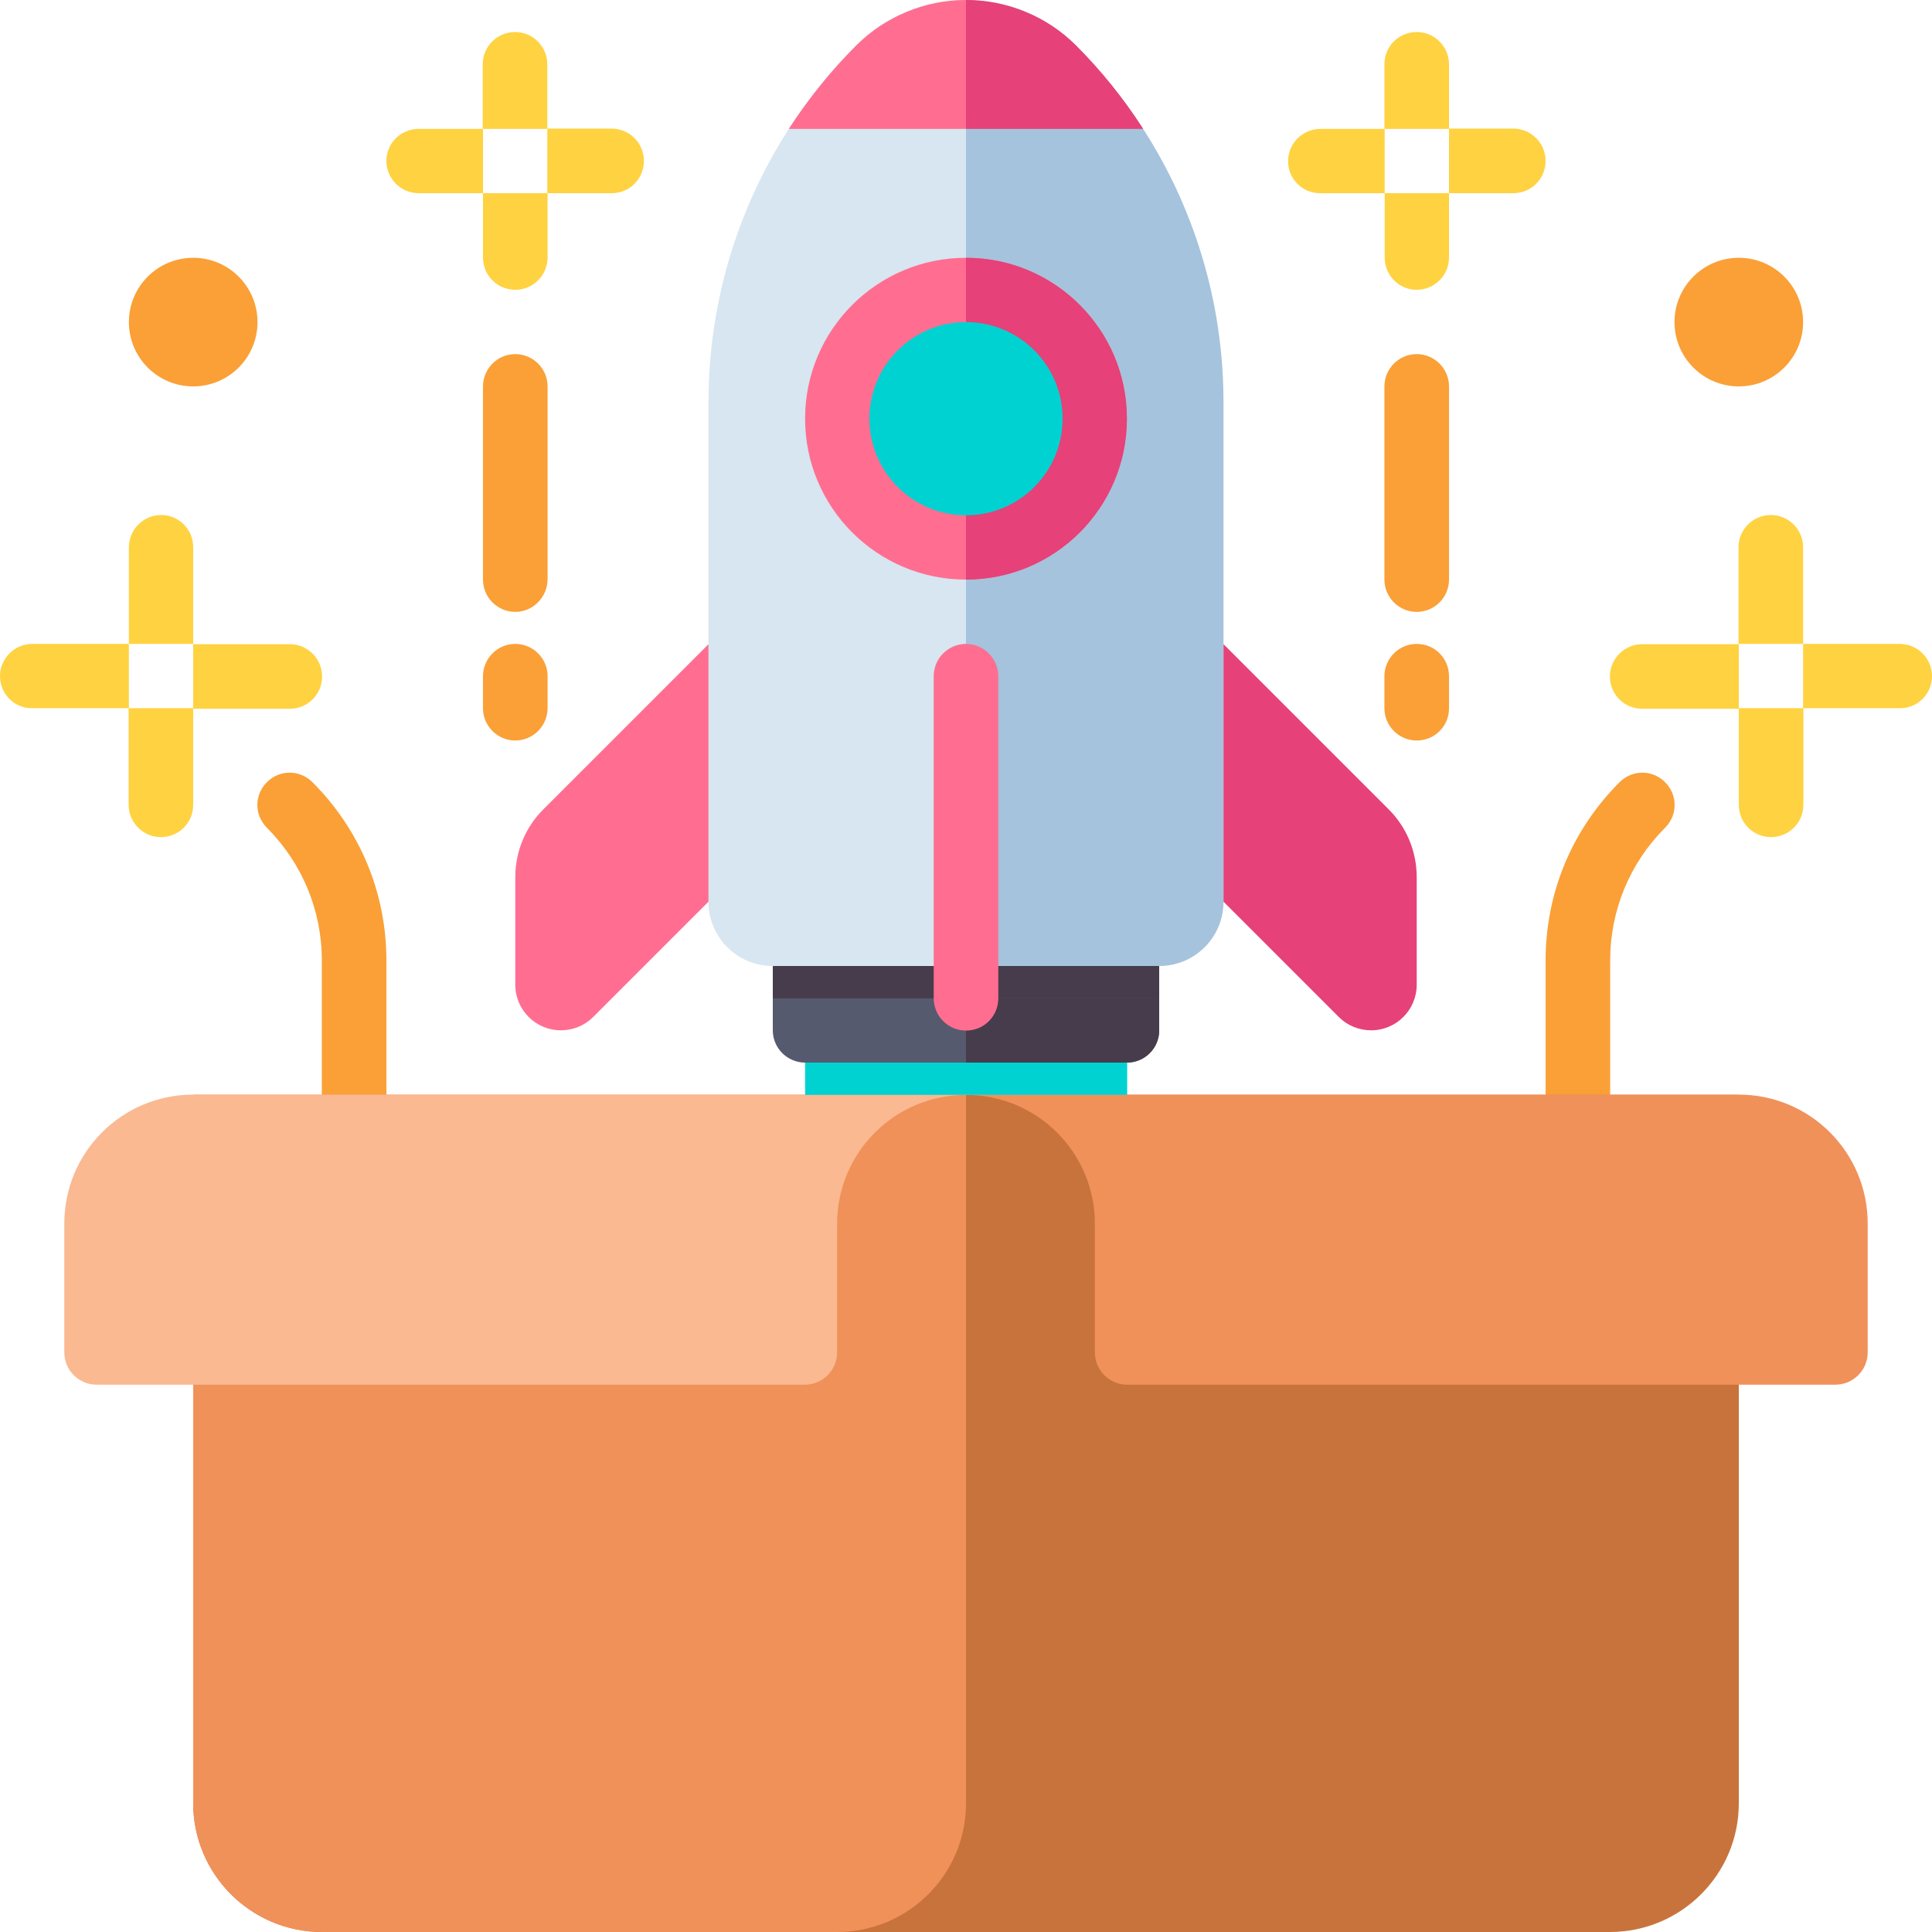
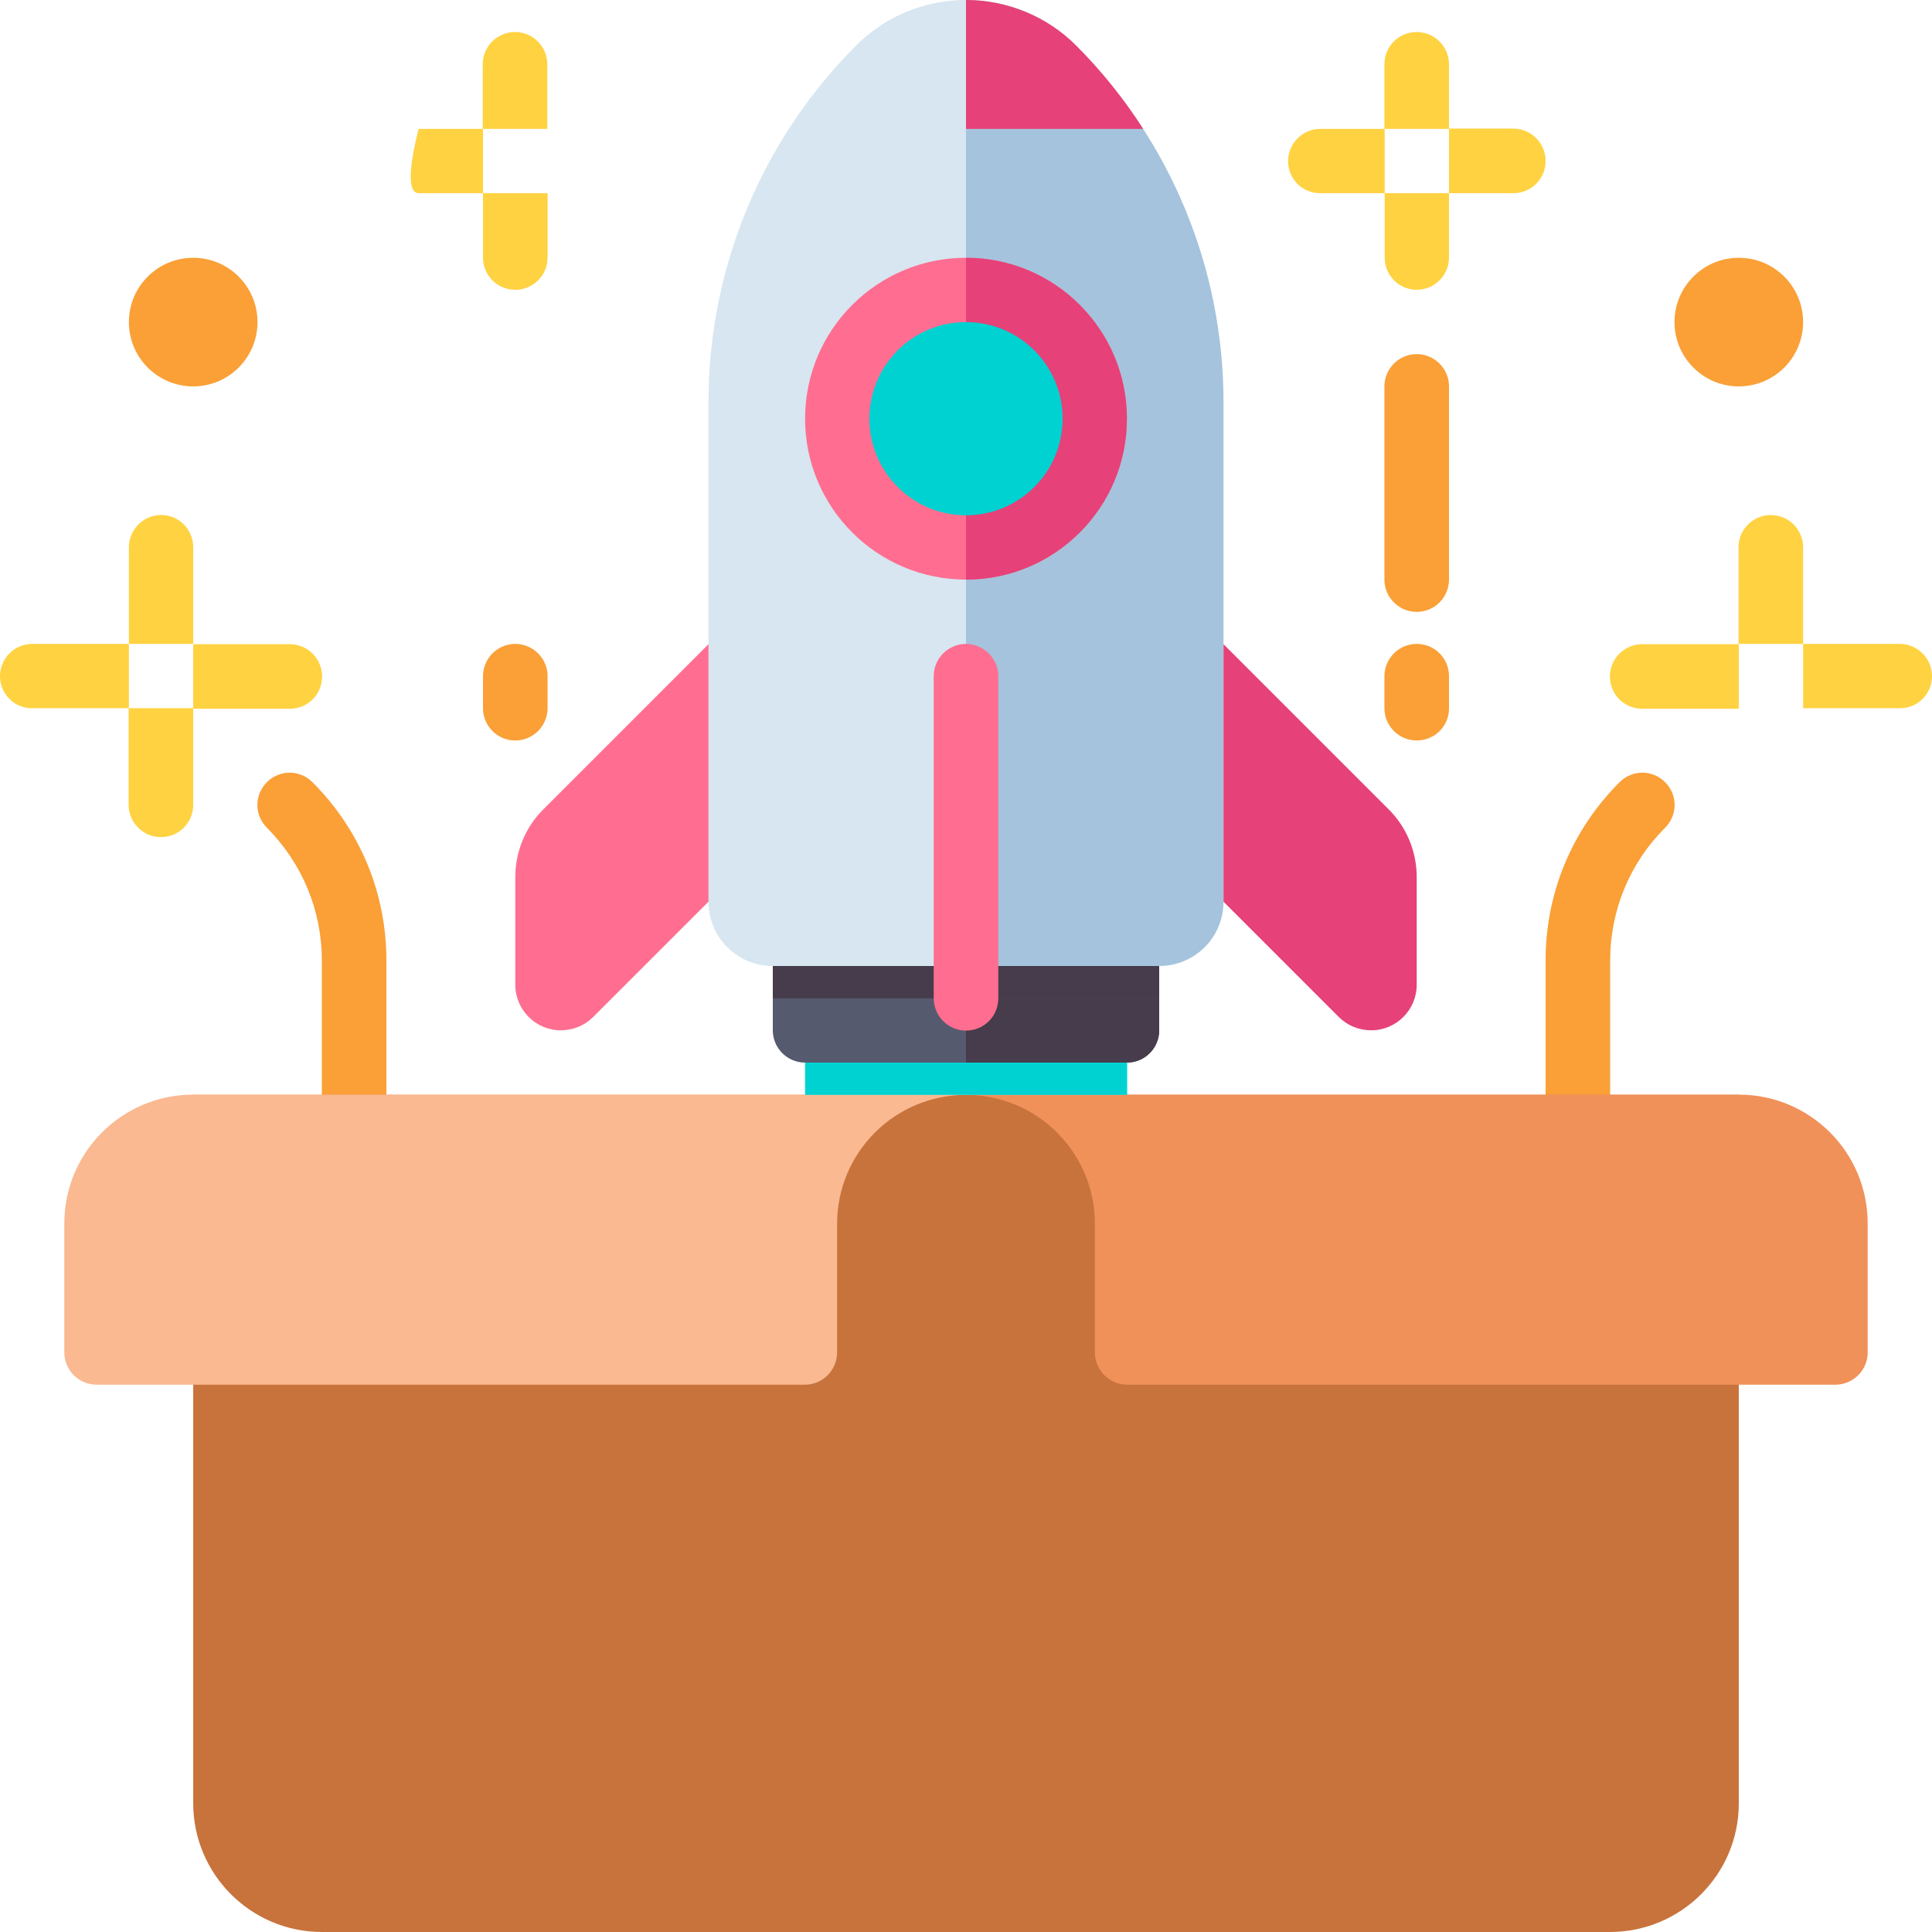
<svg xmlns="http://www.w3.org/2000/svg" id="Layer_1" x="0px" y="0px" width="70px" height="70px" viewBox="0 0 70 70" style="enable-background:new 0 0 70 70;" xml:space="preserve">
  <style type="text/css">	.st0{fill:#FAA037;}	.st1{fill:#FFD241;}	.st2{fill:#555A6E;}	.st3{fill:#463C4B;}	.st4{fill:#C8733C;}	.st5{fill:#F0915A;}	.st6{fill:#FAB991;}	.st7{fill:#A5C3DC;}	.st8{fill:#D7E6F0;}	.st9{fill:#FF6E91;}	.st10{fill:#E64178;}	.st11{fill:#00D2D2;}</style>
  <g>
    <g>
      <path class="st0" d="M12.83,40.83c-0.64,0-1.17-0.52-1.17-1.17V34.8c0-1.82-0.71-3.52-1.99-4.81c-0.46-0.46-0.46-1.19,0-1.65   c0.46-0.46,1.19-0.46,1.65,0C13.05,30.07,14,32.36,14,34.8v4.87C14,40.31,13.48,40.83,12.83,40.83z" />
    </g>
    <g>
      <path class="st1" d="M7,23.33H4.67v-3.5c0-0.64,0.52-1.17,1.17-1.17S7,19.19,7,19.83V23.33z" />
    </g>
    <g>
      <path class="st1" d="M5.83,30.33c-0.64,0-1.17-0.52-1.17-1.17v-3.5H7v3.5C7,29.81,6.48,30.33,5.83,30.33z" />
    </g>
    <g>
      <path class="st1" d="M7,25.67v-2.33h3.5c0.64,0,1.17,0.52,1.17,1.17s-0.52,1.17-1.17,1.17H7z" />
    </g>
    <g>
      <path class="st1" d="M0,24.5c0-0.64,0.52-1.17,1.17-1.17h3.5v2.33h-3.5C0.52,25.67,0,25.14,0,24.5z" />
    </g>
    <g>
      <path class="st0" d="M57.17,40.83c-0.64,0-1.17-0.52-1.17-1.17V34.8c0-2.44,0.95-4.73,2.68-6.46c0.46-0.46,1.19-0.46,1.65,0   c0.46,0.46,0.46,1.19,0,1.65c-1.28,1.28-1.99,2.99-1.99,4.81v4.87C58.33,40.31,57.81,40.83,57.17,40.83L57.17,40.83z" />
    </g>
    <g>
      <path class="st2" d="M40.83,38.5H29.17c-0.64,0-1.17-0.52-1.17-1.17V35h14v2.33C42,37.98,41.48,38.5,40.83,38.5z" />
    </g>
    <g>
      <path class="st3" d="M28,35h14v1.17H28V35z" />
    </g>
    <g>
      <path class="st3" d="M42,36.17h-7v2.33h5.83c0.64,0,1.17-0.52,1.17-1.17V36.17z" />
    </g>
    <g>
      <path class="st4" d="M58.33,70H11.67C9.09,70,7,67.91,7,65.33V39.67h56v25.67C63,67.91,60.91,70,58.33,70z" />
    </g>
    <g>
-       <path class="st5" d="M30.33,70H11.67C9.09,70,7,67.91,7,65.33V39.67h28v25.67C35,67.91,32.91,70,30.33,70z" />
-     </g>
+       </g>
    <g>
      <path class="st6" d="M35,39.67c-2.58,0-4.67,2.09-4.67,4.67V49c0,0.64-0.52,1.17-1.17,1.17H3.5c-0.64,0-1.17-0.52-1.17-1.17v-4.67   c0-2.58,2.09-4.67,4.67-4.67H35z" />
    </g>
    <g>
      <path class="st5" d="M35,39.67c2.58,0,4.67,2.09,4.67,4.67V49c0,0.64,0.52,1.17,1.17,1.17H66.5c0.64,0,1.17-0.52,1.17-1.17v-4.67   c0-2.58-2.09-4.67-4.67-4.67H35z" />
    </g>
    <g>
      <path class="st7" d="M42,35h-7V0c1.49,0,2.93,0.59,3.98,1.65c3.43,3.43,5.35,8.07,5.35,12.92v18.1C44.33,33.96,43.29,35,42,35z" />
    </g>
    <g>
      <path class="st8" d="M28,35h7V0c-1.49,0-2.93,0.59-3.98,1.65c-3.43,3.43-5.35,8.07-5.35,12.92v18.1C25.67,33.96,26.71,35,28,35z" />
    </g>
    <g>
      <circle class="st9" cx="35" cy="15.17" r="5.83" />
    </g>
    <g>
      <path class="st10" d="M40.83,15.17c0-3.22-2.61-5.83-5.83-5.83V21C38.22,21,40.83,18.39,40.83,15.17z" />
    </g>
    <g>
      <circle class="st11" cx="35" cy="15.17" r="3.5" />
    </g>
    <g>
      <path class="st9" d="M35,23.33c-0.64,0-1.17,0.52-1.17,1.17v11.67c0,0.64,0.52,1.17,1.17,1.17s1.17-0.52,1.17-1.17V24.5   C36.17,23.86,35.64,23.33,35,23.33z" />
    </g>
    <g>
      <path class="st10" d="M44.33,32.67l4.18,4.18c0.31,0.31,0.73,0.48,1.17,0.48c0.91,0,1.65-0.74,1.65-1.65v-3.9   c0-0.93-0.37-1.82-1.03-2.47l-5.97-5.97V32.67z" />
    </g>
    <g>
      <path class="st9" d="M25.67,32.67l-4.18,4.18c-0.31,0.31-0.73,0.48-1.17,0.48c-0.91,0-1.65-0.74-1.65-1.65v-3.9   c0-0.93,0.37-1.82,1.03-2.47l5.97-5.97V32.67z" />
    </g>
    <g>
-       <path class="st9" d="M35,0v4.67h-6.42c0.7-1.08,1.51-2.09,2.44-3.02c0.53-0.53,1.15-0.94,1.83-1.22C33.52,0.15,34.25,0,35,0z" />
-     </g>
+       </g>
    <g>
      <path class="st10" d="M41.42,4.67H35V0c0.75,0,1.48,0.15,2.16,0.43c0.68,0.28,1.3,0.69,1.83,1.22   C39.91,2.57,40.72,3.58,41.42,4.67z" />
    </g>
    <g>
      <path class="st11" d="M29.17,38.5h11.67v1.17H29.17V38.5z" />
    </g>
    <g>
      <path class="st1" d="M63,23.33h2.33v-3.5c0-0.64-0.52-1.17-1.17-1.17c-0.64,0-1.17,0.52-1.17,1.17V23.33z" />
    </g>
    <g>
-       <path class="st1" d="M64.17,30.33c0.64,0,1.17-0.52,1.17-1.17v-3.5H63v3.5C63,29.81,63.52,30.33,64.17,30.33z" />
-     </g>
+       </g>
    <g>
      <path class="st1" d="M63,25.67v-2.33h-3.5c-0.64,0-1.17,0.52-1.17,1.17s0.52,1.17,1.17,1.17H63z" />
    </g>
    <g>
      <path class="st1" d="M70,24.5c0-0.64-0.52-1.17-1.17-1.17h-3.5v2.33h3.5C69.48,25.67,70,25.14,70,24.5z" />
    </g>
    <g>
      <path class="st1" d="M50.17,4.67h2.33V2.33c0-0.64-0.52-1.17-1.17-1.17s-1.17,0.52-1.17,1.17V4.67z" />
    </g>
    <g>
      <path class="st1" d="M51.33,10.5c0.64,0,1.17-0.52,1.17-1.17V7h-2.33v2.33C50.17,9.98,50.69,10.5,51.33,10.5z" />
    </g>
    <g>
      <path class="st1" d="M50.17,7V4.67h-2.33c-0.64,0-1.17,0.52-1.17,1.17S47.19,7,47.83,7H50.17z" />
    </g>
    <g>
      <path class="st1" d="M56,5.83c0-0.64-0.52-1.17-1.17-1.17H52.5V7h2.33C55.48,7,56,6.48,56,5.83z" />
    </g>
    <g>
      <path class="st0" d="M51.33,22.17c-0.64,0-1.17-0.52-1.17-1.17v-7c0-0.64,0.52-1.17,1.17-1.17S52.5,13.36,52.5,14v7   C52.5,21.64,51.98,22.17,51.33,22.17z" />
    </g>
    <g>
      <path class="st0" d="M51.33,26.83c-0.64,0-1.17-0.52-1.17-1.17V24.5c0-0.64,0.52-1.17,1.17-1.17s1.17,0.52,1.17,1.17v1.17   C52.5,26.31,51.98,26.83,51.33,26.83z" />
    </g>
    <g>
      <path class="st1" d="M17.5,4.67h2.33V2.33c0-0.64-0.52-1.17-1.17-1.17c-0.64,0-1.17,0.52-1.17,1.17V4.67z" />
    </g>
    <g>
      <path class="st1" d="M18.67,10.5c0.64,0,1.17-0.52,1.17-1.17V7H17.5v2.33C17.5,9.98,18.02,10.5,18.67,10.5z" />
    </g>
    <g>
-       <path class="st1" d="M17.5,7V4.67h-2.33C14.52,4.67,14,5.19,14,5.83S14.52,7,15.17,7H17.5z" />
+       <path class="st1" d="M17.5,7V4.67h-2.33S14.52,7,15.17,7H17.5z" />
    </g>
    <g>
-       <path class="st1" d="M23.33,5.83c0-0.64-0.52-1.17-1.17-1.17h-2.33V7h2.33C22.81,7,23.33,6.48,23.33,5.83z" />
-     </g>
+       </g>
    <g>
-       <path class="st0" d="M18.67,22.17c-0.64,0-1.17-0.52-1.17-1.17v-7c0-0.64,0.52-1.17,1.17-1.17c0.64,0,1.17,0.52,1.17,1.17v7   C19.83,21.64,19.31,22.17,18.67,22.17z" />
-     </g>
+       </g>
    <g>
      <path class="st0" d="M18.67,26.83c-0.64,0-1.17-0.52-1.17-1.17V24.5c0-0.64,0.52-1.17,1.17-1.17c0.64,0,1.17,0.52,1.17,1.17v1.17   C19.83,26.31,19.31,26.83,18.67,26.83z" />
    </g>
    <g>
      <circle class="st0" cx="63" cy="11.67" r="2.33" />
    </g>
    <g>
      <circle class="st0" cx="7" cy="11.67" r="2.33" />
    </g>
  </g>
</svg>